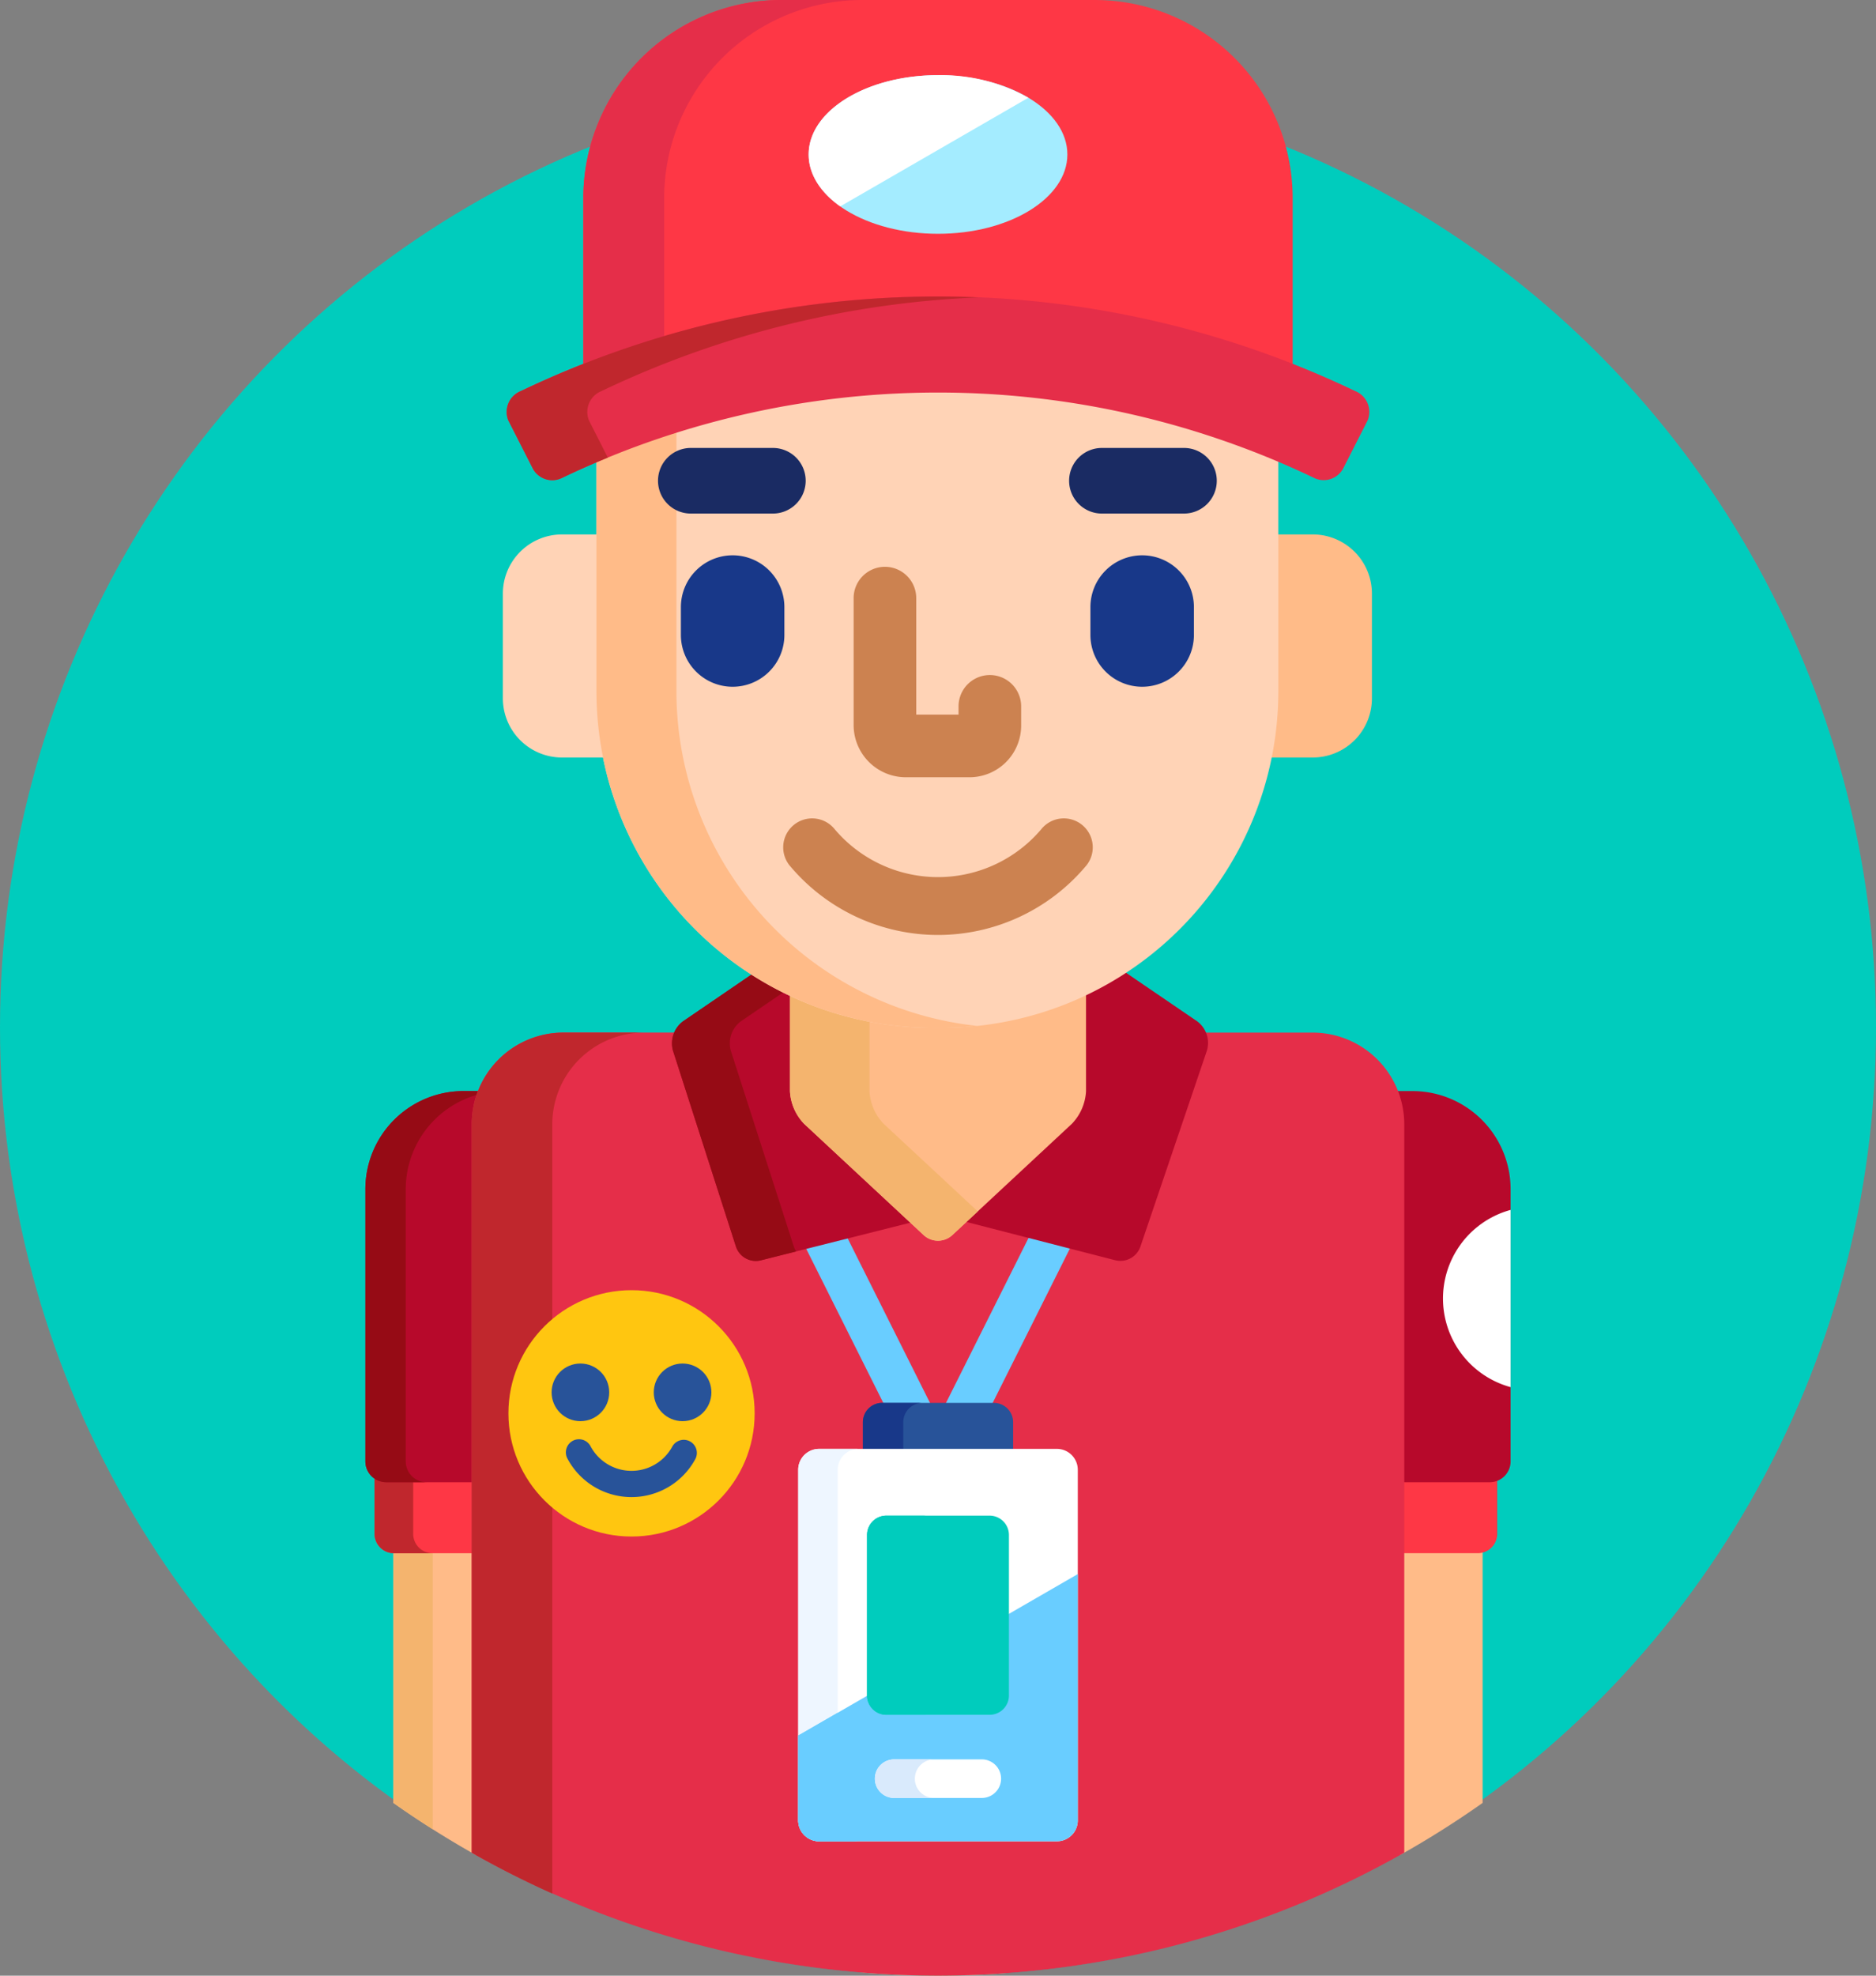
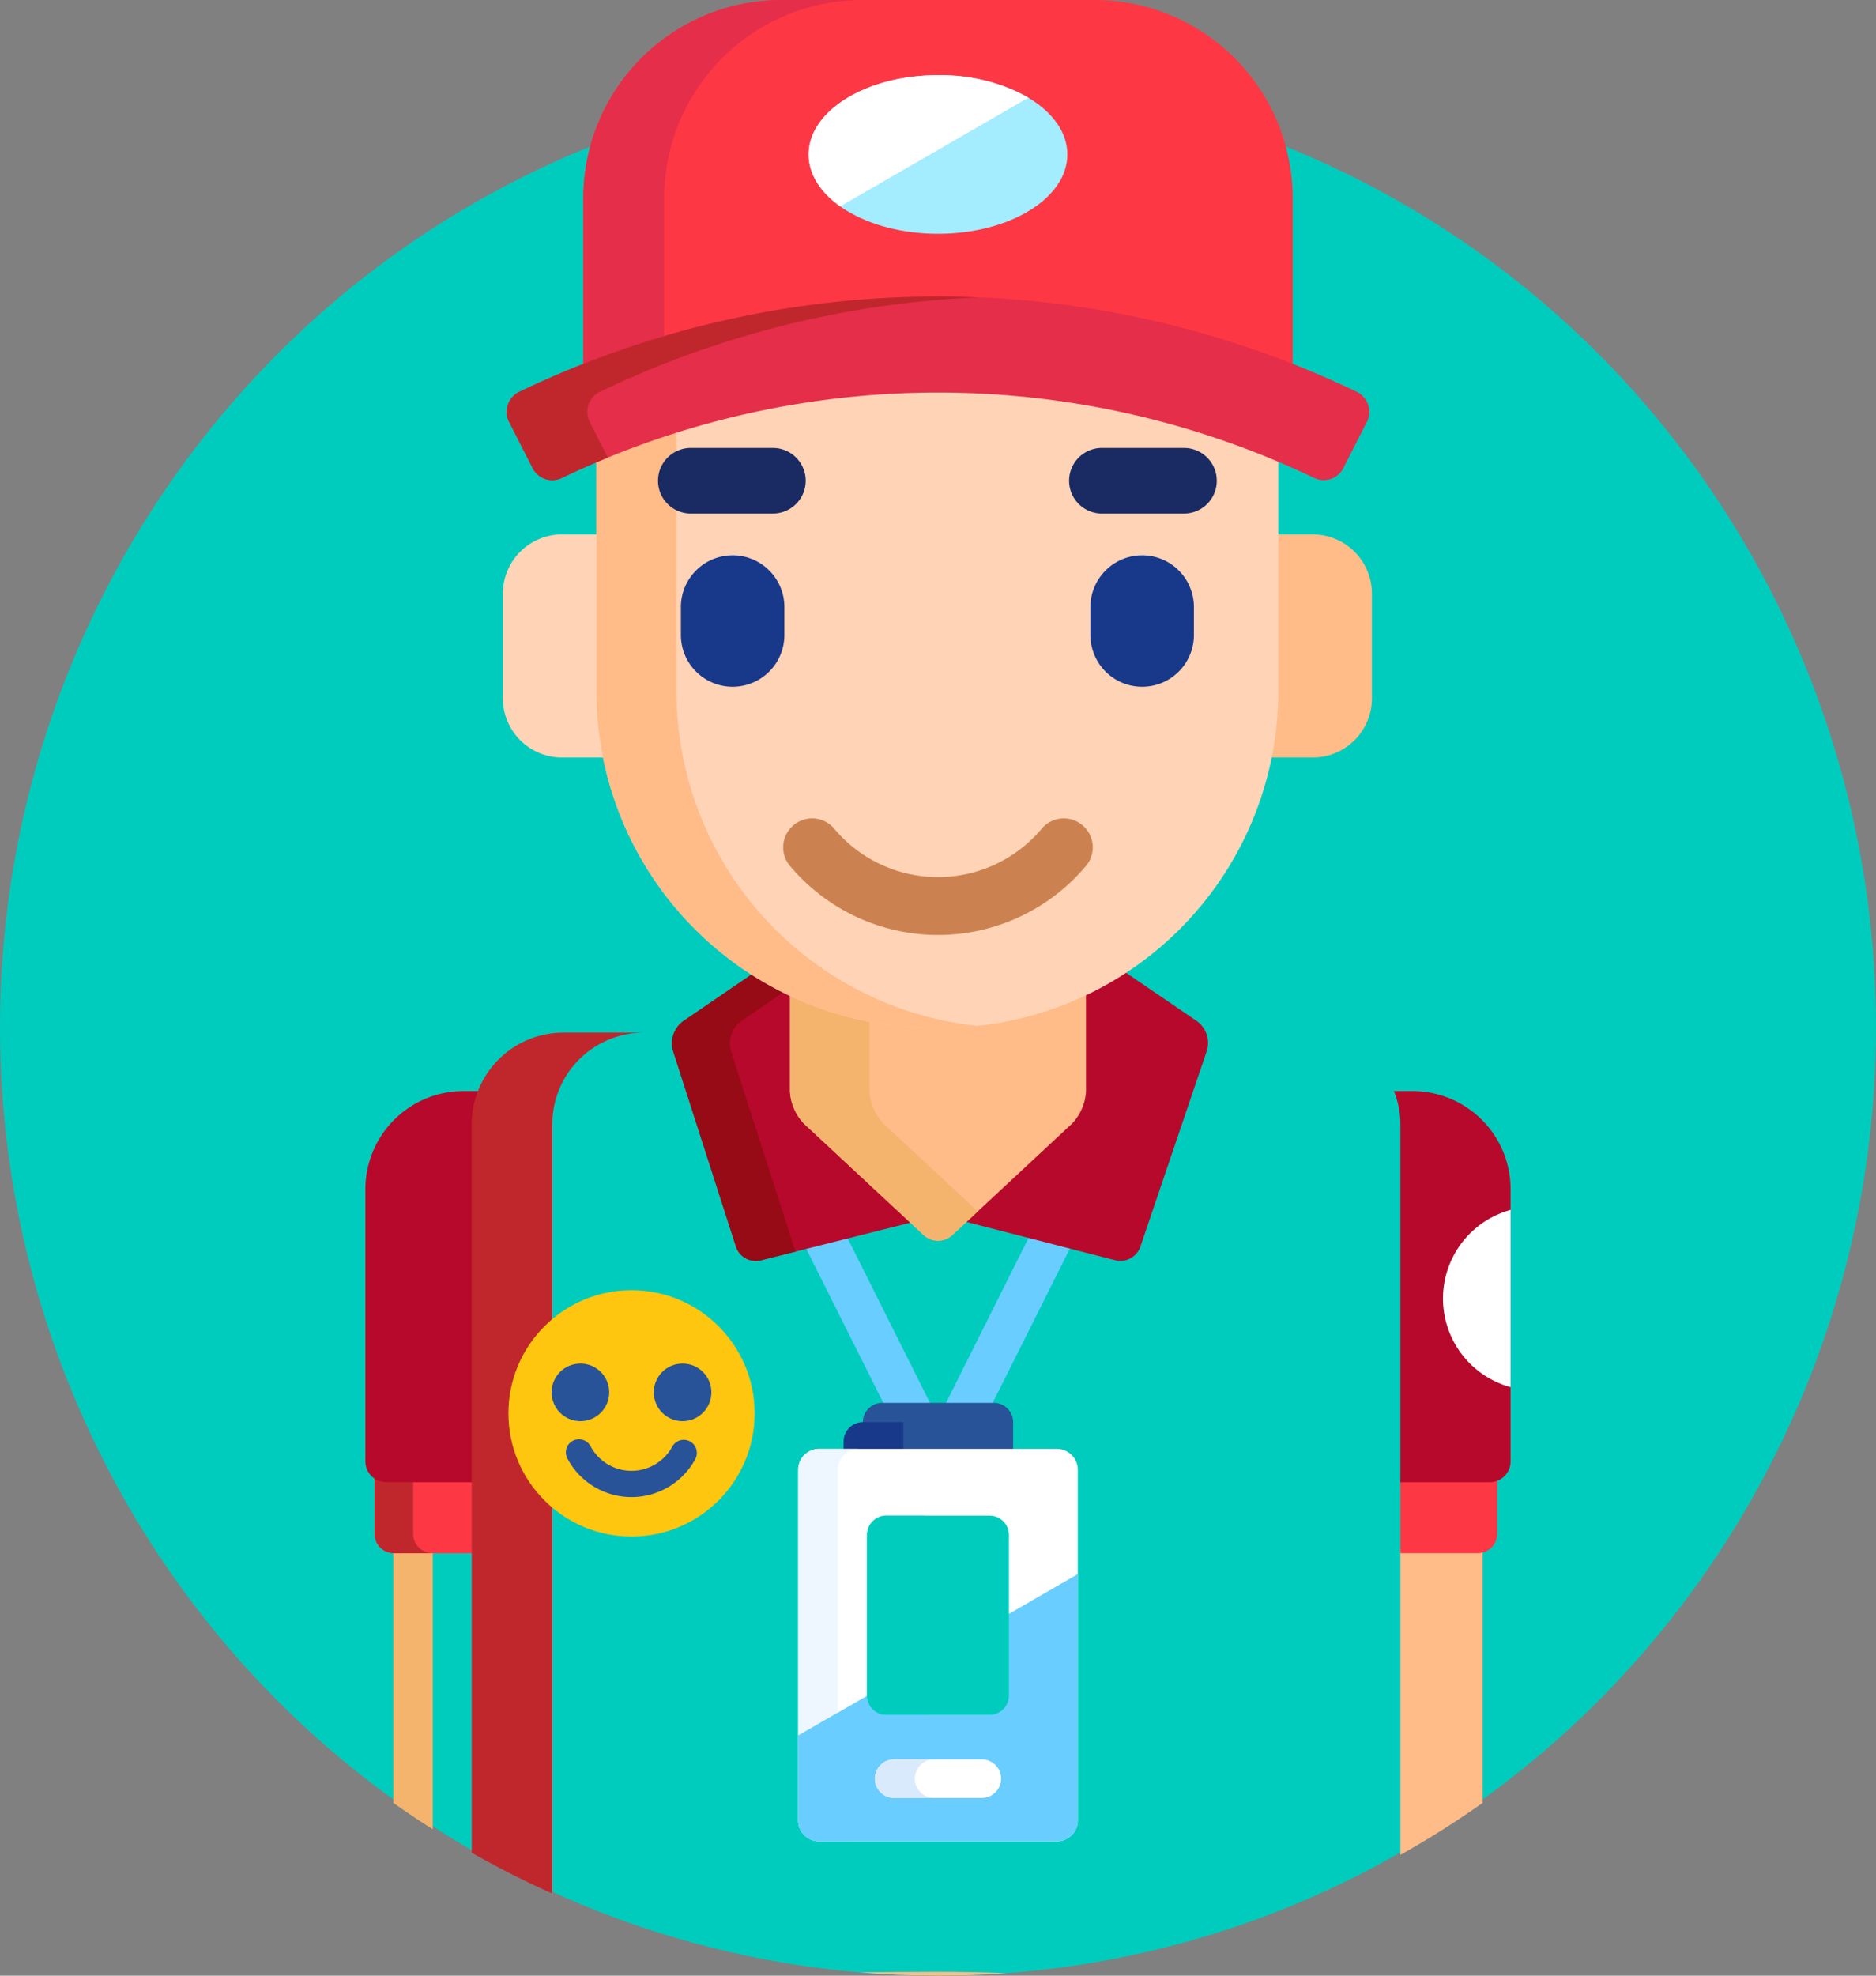
<svg xmlns="http://www.w3.org/2000/svg" width="190" height="200" viewBox="0 0 190 200">
  <rect x="0" y="0" width="190" height="200" fill="#808080" stroke="none" />
  <g id="amusement-park" transform="translate(-11.503)">
    <ellipse id="Ellipse_575" data-name="Ellipse 575" cx="95" cy="96" rx="95" ry="96" transform="translate(11.503 8)" fill="#00ccbd" />
    <g id="Group_9390" data-name="Group 9390" transform="translate(51.344 156.745)">
-       <path id="Path_16604" data-name="Path 16604" d="M123.12,401.427h-8.274c-.018,0-.034,0-.051-.005v25.707a95.784,95.784,0,0,0,8.325,5.258Z" transform="translate(-114.795 -401.362)" fill="#fb8" />
      <path id="Path_16605" data-name="Path 16605" d="M383.743,401.333h-7.852v30.959a95.778,95.778,0,0,0,8.326-5.258V401.268A1.941,1.941,0,0,1,383.743,401.333Z" transform="translate(-273.9 -401.268)" fill="#fb8" />
      <path id="Path_16606" data-name="Path 16606" d="M243.619,511c-2.654,0-5.3.036-7.937.064q3.926.322,7.937.327,3.5,0,6.939-.252C248.252,511.06,245.938,511,243.619,511Z" transform="translate(-188.46 -468.136)" fill="#fb8" />
    </g>
    <g id="Group_9391" data-name="Group 9391" transform="translate(51.344 156.806)">
      <path id="Path_16607" data-name="Path 16607" d="M114.846,401.427c-.018,0-.034,0-.051-.005v25.707q1.956,1.382,3.986,2.665V401.427Z" transform="translate(-114.795 -401.422)" fill="#f4b46e" />
      <path id="Path_16608" data-name="Path 16608" d="M255.182,511.992c.107,0,.213,0,.32,0l.182,0Z" transform="translate(-200.343 -468.801)" fill="#f4b46e" />
    </g>
    <g id="Group_9392" data-name="Group 9392" transform="translate(49.442 149.25)">
      <path id="Path_16609" data-name="Path 16609" d="M120.153,382.44H111.1a2.1,2.1,0,0,1-1.178-.359v6.029a1.959,1.959,0,0,0,1.953,1.953h8.274Z" transform="translate(-109.926 -382.081)" fill="#fe3745" />
      <path id="Path_16610" data-name="Path 16610" d="M384.942,382.779h-9.05V390.4h7.852a1.959,1.959,0,0,0,1.953-1.953v-5.812A2.11,2.11,0,0,1,384.942,382.779Z" transform="translate(-271.999 -382.42)" fill="#fe3745" />
    </g>
    <path id="Path_16611" data-name="Path 16611" d="M113.835,388.11v-5.67H111.1a2.1,2.1,0,0,1-1.178-.359v6.029a1.959,1.959,0,0,0,1.953,1.953h3.909A1.959,1.959,0,0,1,113.835,388.11Z" transform="translate(-60.484 -232.831)" fill="#c0272d" />
    <g id="Group_9393" data-name="Group 9393" transform="translate(48.507 110.449)">
      <path id="Path_16612" data-name="Path 16612" d="M118.695,286.092a8.824,8.824,0,0,1,.656-3.343h-1.888a9.942,9.942,0,0,0-9.93,9.931v27.554a2.113,2.113,0,0,0,2.113,2.113h9.049V286.092Z" transform="translate(-107.532 -282.749)" fill="#b7092b" />
      <path id="Path_16613" data-name="Path 16613" d="M376.1,282.75h-1.888a8.823,8.823,0,0,1,.656,3.343v36.256h9.05a2.113,2.113,0,0,0,2.113-2.113V292.681A9.942,9.942,0,0,0,376.1,282.75Z" transform="translate(-270.041 -282.75)" fill="#b7092b" />
    </g>
-     <path id="Path_16614" data-name="Path 16614" d="M119.242,283.023c.034-.092.071-.183.108-.274h-1.888a9.942,9.942,0,0,0-9.93,9.931v27.554a2.113,2.113,0,0,0,2.113,2.113h4.089a2.113,2.113,0,0,1-2.113-2.113V292.68A9.946,9.946,0,0,1,119.242,283.023Z" transform="translate(-59.025 -172.3)" fill="#960b15" />
-     <path id="Path_16615" data-name="Path 16615" d="M220.3,267.6H209.237a2.476,2.476,0,0,1-.07,1.238l-6.747,19.877a2.146,2.146,0,0,1-2.52,1.363l-14.746-3.791-1.659,1.544a1.747,1.747,0,0,1-2.327,0l-1.691-1.573-14.725,3.7a2.118,2.118,0,0,1-2.492-1.383l-6.385-19.857a2.471,2.471,0,0,1-.069-1.122H144.367a9.287,9.287,0,0,0-9.26,9.26v73.76a95.8,95.8,0,0,0,94.447,0v-73.76A9.286,9.286,0,0,0,220.3,267.6Z" transform="translate(-75.828 -163.069)" fill="#e52e49" />
    <path id="Path_16616" data-name="Path 16616" d="M139.213,306.143a12.05,12.05,0,0,1,4.055-9.018V276.862a9.287,9.287,0,0,1,9.26-9.26h-8.161a9.287,9.287,0,0,0-9.26,9.26v73.76q3.966,2.255,8.161,4.134V315.161A12.048,12.048,0,0,1,139.213,306.143Z" transform="translate(-75.829 -163.07)" fill="#c0272d" />
    <g id="Group_9394" data-name="Group 9394" transform="translate(92.907 124.811)">
      <path id="Path_16617" data-name="Path 16617" d="M262.081,337.283l8.355-16.691-4.188-1.077-8.894,17.768Z" transform="translate(-243.229 -319.515)" fill="#69cdff" />
      <path id="Path_16618" data-name="Path 16618" d="M234.261,337.362l-8.868-17.716-4.2,1.056,8.34,16.66Z" transform="translate(-221.195 -319.595)" fill="#69cdff" />
    </g>
    <path id="Path_16619" data-name="Path 16619" d="M200.654,266.993a4.763,4.763,0,0,1-1.305-3v-9.925a33.763,33.763,0,0,1-3.927-2.143l-7.3,4.983a2.781,2.781,0,0,0-1.016,2.96l6.385,19.857a2.118,2.118,0,0,0,2.492,1.383L211.6,277.18Z" transform="translate(-107.448 -153.519)" fill="#b7092b" />
    <path id="Path_16620" data-name="Path 16620" d="M192.964,259.871a2.78,2.78,0,0,1,1.016-2.96l4.655-3.175a33.726,33.726,0,0,1-3.211-1.808l-7.3,4.983a2.781,2.781,0,0,0-1.016,2.96l6.385,19.857a2.118,2.118,0,0,0,2.492,1.383l3.605-.907a1.988,1.988,0,0,1-.236-.476Z" transform="translate(-107.448 -153.519)" fill="#960b15" />
    <path id="Path_16621" data-name="Path 16621" d="M286.047,256.63l-7.568-5.163a33.833,33.833,0,0,1-4.086,2.268v9.979a4.761,4.761,0,0,1-1.305,3L262.223,276.82c.013,0,.025.01.038.013l15.505,3.986a2.146,2.146,0,0,0,2.519-1.363l6.747-19.877A2.724,2.724,0,0,0,286.047,256.63Z" transform="translate(-153.29 -153.238)" fill="#b7092b" />
    <path id="Path_16622" data-name="Path 16622" d="M232.994,260.157h-.885a33.5,33.5,0,0,1-14.489-3.279v10.1a5.146,5.146,0,0,0,1.43,3.284l12.132,11.287a2.137,2.137,0,0,0,2.86,0l12.132-11.287a5.146,5.146,0,0,0,1.43-3.284V256.822A33.494,33.494,0,0,1,232.994,260.157Z" transform="translate(-126.11 -156.501)" fill="#fb8" />
    <path id="Path_16623" data-name="Path 16623" d="M225.675,267.066v-7.444a33.433,33.433,0,0,1-8.055-2.655v10.1a5.146,5.146,0,0,0,1.43,3.284l12.132,11.287a2.137,2.137,0,0,0,2.86,0l2.6-2.417-9.534-8.87A5.148,5.148,0,0,1,225.675,267.066Z" transform="translate(-126.11 -156.589)" fill="#f4b46e" />
    <path id="Path_16624" data-name="Path 16624" d="M153.046,154.354V138.5h-3.873a5.991,5.991,0,0,0-5.991,5.991v10.6a5.991,5.991,0,0,0,5.991,5.991h4.549A33.7,33.7,0,0,1,153.046,154.354Z" transform="translate(-80.749 -84.398)" fill="#ffd3b6" />
    <path id="Path_16625" data-name="Path 16625" d="M346.073,138.5H342.2v15.854a33.756,33.756,0,0,1-.675,6.727h4.549a5.991,5.991,0,0,0,5.991-5.991v-10.6A5.992,5.992,0,0,0,346.073,138.5Z" transform="translate(-201.614 -84.398)" fill="#fb8" />
    <path id="Path_16626" data-name="Path 16626" d="M202.03,100.711a89.22,89.22,0,0,0-34.6,7.043v23.572a34.093,34.093,0,0,0,34.093,34.092h.885A34.092,34.092,0,0,0,236.5,131.325V107.7A89.229,89.229,0,0,0,202.03,100.711Z" transform="translate(-95.528 -61.371)" fill="#ffd3b6" />
    <path id="Path_16627" data-name="Path 16627" d="M175.539,137.67V111.122q-4.126,1.288-8.1,2.976V137.67a34.093,34.093,0,0,0,34.093,34.092h.885a34.436,34.436,0,0,0,3.61-.19A34.1,34.1,0,0,1,175.539,137.67Z" transform="translate(-95.528 -67.715)" fill="#fb8" />
    <g id="Group_9395" data-name="Group 9395" transform="translate(80.463 56.215)">
      <path id="Path_16628" data-name="Path 16628" d="M199.822,151.974a5.241,5.241,0,0,1-5.241,5.241h0a5.241,5.241,0,0,1-5.241-5.241v-2.823a5.241,5.241,0,0,1,5.241-5.241h0a5.242,5.242,0,0,1,5.241,5.241v2.823Z" transform="translate(-189.34 -143.91)" fill="#183889" />
      <path id="Path_16629" data-name="Path 16629" d="M306,151.974a5.241,5.241,0,0,1-5.241,5.241h0a5.241,5.241,0,0,1-5.241-5.241v-2.823a5.241,5.241,0,0,1,5.241-5.241h0A5.241,5.241,0,0,1,306,149.151Z" transform="translate(-254.041 -143.91)" fill="#183889" />
    </g>
-     <path id="Path_16630" data-name="Path 16630" d="M245.81,168.2h-6.4a5.289,5.289,0,0,1-5.283-5.283v-12.85a3.17,3.17,0,1,1,6.34,0v11.793h4.286v-.836a3.17,3.17,0,0,1,6.34,0v2A5.235,5.235,0,0,1,245.81,168.2Z" transform="translate(-136.169 -89.518)" fill="#cc8250" />
    <g id="Group_9396" data-name="Group 9396" transform="translate(78.204 45.347)">
      <path id="Path_16631" data-name="Path 16631" d="M301.482,122.73h-8.314a3.321,3.321,0,0,1,0-6.641h8.314a3.321,3.321,0,1,1,0,6.641Z" transform="translate(-248.327 -116.089)" fill="#1a2b63" />
      <path id="Path_16632" data-name="Path 16632" d="M195.19,122.73h-8.314a3.321,3.321,0,1,1,0-6.641h8.314a3.321,3.321,0,0,1,0,6.641Z" transform="translate(-183.555 -116.089)" fill="#1a2b63" />
    </g>
    <path id="Path_16633" data-name="Path 16633" d="M231.649,224.011a19.584,19.584,0,0,1-14.908-6.892,2.93,2.93,0,1,1,4.456-3.8,13.711,13.711,0,0,0,20.9,0,2.93,2.93,0,1,1,4.456,3.8A19.583,19.583,0,0,1,231.649,224.011Z" transform="translate(-125.146 -129.363)" fill="#cc8250" />
    <path id="Path_16634" data-name="Path 16634" d="M251.74,368.811v-3.3a1.959,1.959,0,0,0-1.953-1.953h-11.31a1.959,1.959,0,0,0-1.953,1.953v3.3Z" transform="translate(-137.629 -221.546)" fill="#285399" />
-     <path id="Path_16635" data-name="Path 16635" d="M240.616,368.811v-3.3a1.959,1.959,0,0,1,1.953-1.953h-4.093a1.959,1.959,0,0,0-1.953,1.953v3.3Z" transform="translate(-137.629 -221.546)" fill="#183889" />
+     <path id="Path_16635" data-name="Path 16635" d="M240.616,368.811v-3.3h-4.093a1.959,1.959,0,0,0-1.953,1.953v3.3Z" transform="translate(-137.629 -221.546)" fill="#183889" />
    <path id="Path_16636" data-name="Path 16636" d="M248.071,413.083a2.119,2.119,0,0,1-2.113,2.113H221.865a2.119,2.119,0,0,1-2.113-2.113v-35.5a2.119,2.119,0,0,1,2.113-2.113h24.092a2.119,2.119,0,0,1,2.113,2.113Z" transform="translate(-127.409 -228.799)" fill="#fff" />
    <path id="Path_16637" data-name="Path 16637" d="M223.755,413.083v-35.5a2.12,2.12,0,0,1,2.113-2.113h-4a2.119,2.119,0,0,0-2.113,2.113v35.5a2.119,2.119,0,0,0,2.113,2.113h4A2.12,2.12,0,0,1,223.755,413.083Z" transform="translate(-127.409 -228.799)" fill="#eef6ff" />
    <g id="Group_9397" data-name="Group 9397" transform="translate(92.343 159.346)">
      <path id="Path_16638" data-name="Path 16638" d="M219.752,432.863a2.119,2.119,0,0,0,2.113,2.113h24.092a2.119,2.119,0,0,0,2.113-2.113V407.926l-28.319,16.35v8.588Z" transform="translate(-219.752 -407.926)" fill="#69cdff" />
      <path id="Path_16639" data-name="Path 16639" d="M223.755,454.764v-10.9l-4,2.311v8.588a2.119,2.119,0,0,0,2.113,2.113h4A2.12,2.12,0,0,1,223.755,454.764Z" transform="translate(-219.752 -429.826)" fill="#69cdff" />
    </g>
    <g id="Group_9398" data-name="Group 9398" transform="translate(99.317 153.429)">
      <path id="Path_16640" data-name="Path 16640" d="M251.976,410.987a1.959,1.959,0,0,1-1.953,1.953H239.558a1.959,1.959,0,0,1-1.953-1.953V394.731a1.959,1.959,0,0,1,1.953-1.953h10.464a1.959,1.959,0,0,1,1.953,1.953Z" transform="translate(-237.605 -392.778)" fill="#00ccbd" />
      <path id="Path_16641" data-name="Path 16641" d="M241.666,410.987V394.731a1.959,1.959,0,0,1,1.953-1.953h-4.061a1.959,1.959,0,0,0-1.953,1.953v16.255a1.959,1.959,0,0,0,1.953,1.953h4.061A1.959,1.959,0,0,1,241.666,410.987Z" transform="translate(-237.605 -392.778)" fill="#00ccbd" />
    </g>
    <path id="Path_16642" data-name="Path 16642" d="M393.779,313.545a9.3,9.3,0,0,0,0,17.943Z" transform="translate(-229.281 -191.066)" fill="#fff" />
    <circle id="Ellipse_576" data-name="Ellipse 576" cx="12.469" cy="12.469" r="12.469" transform="translate(62.995 130.606)" fill="#ffc610" />
    <g id="Group_9399" data-name="Group 9399" transform="translate(67.369 138.031)">
      <circle id="Ellipse_577" data-name="Ellipse 577" cx="2.918" cy="2.918" r="2.918" fill="#285399" />
      <circle id="Ellipse_578" data-name="Ellipse 578" cx="2.918" cy="2.918" r="2.918" transform="translate(10.348)" fill="#285399" />
      <path id="Path_16643" data-name="Path 16643" d="M166.191,378.883a7.345,7.345,0,0,1-6.474-3.87,1.327,1.327,0,1,1,2.336-1.258,4.7,4.7,0,0,0,8.276,0,1.327,1.327,0,0,1,2.336,1.258A7.345,7.345,0,0,1,166.191,378.883Z" transform="translate(-158.098 -365.362)" fill="#285399" />
    </g>
    <path id="Path_16644" data-name="Path 16644" d="M199.965,30.4a98.227,98.227,0,0,1,35.92,6.868v-17.2A20.064,20.064,0,0,0,215.821,0H184.109a20.064,20.064,0,0,0-20.064,20.064v17.2A98.224,98.224,0,0,1,199.965,30.4Z" transform="translate(-93.462)" fill="#fe3745" />
    <g id="Group_9400" data-name="Group 9400" transform="translate(62.793)">
      <path id="Path_16645" data-name="Path 16645" d="M172.23,34.447V20.064A20.064,20.064,0,0,1,192.294,0h-8.186a20.064,20.064,0,0,0-20.064,20.064v17.2Q168.069,35.678,172.23,34.447Z" transform="translate(-156.254)" fill="#e52e49" />
      <path id="Path_16646" data-name="Path 16646" d="M228.827,94.28a2.234,2.234,0,0,1-2.96.9,88.229,88.229,0,0,0-76.108,0,2.234,2.234,0,0,1-2.961-.9l-2.495-4.9a2.273,2.273,0,0,1,1.262-2.98,97.953,97.953,0,0,1,84.494,0,2.272,2.272,0,0,1,1.262,2.98Z" transform="translate(-144.102 -46.815)" fill="#e52e49" />
    </g>
    <path id="Path_16647" data-name="Path 16647" d="M152.467,89.4a2.273,2.273,0,0,1,1.262-2.98,97.887,97.887,0,0,1,38.166-9.485,97.914,97.914,0,0,0-46.329,9.485A2.273,2.273,0,0,0,144.3,89.4l2.495,4.9a2.235,2.235,0,0,0,2.961.9q2.285-1.093,4.616-2.046Z" transform="translate(-81.31 -46.829)" fill="#c0272d" />
    <ellipse id="Ellipse_579" data-name="Ellipse 579" cx="13.103" cy="8.031" rx="13.103" ry="8.031" transform="translate(93.4 7.606)" fill="#a4ecff" />
    <g id="Group_9401" data-name="Group 9401" transform="translate(93.4 7.608)">
      <path id="Path_16648" data-name="Path 16648" d="M235.56,19.477c-7.236,0-13.1,3.6-13.1,8.031,0,2.011,1.209,3.848,3.2,5.256l19.054-11A18.079,18.079,0,0,0,235.56,19.477Z" transform="translate(-222.457 -19.477)" fill="#fff" />
      <path id="Path_16649" data-name="Path 16649" d="M250.467,459.851h-8.876a1.953,1.953,0,0,1,0-3.906h8.876a1.953,1.953,0,0,1,0,3.906Z" transform="translate(-232.927 -285.45)" fill="#fff" />
    </g>
    <path id="Path_16650" data-name="Path 16650" d="M243.686,457.9a1.953,1.953,0,0,1,1.953-1.953h-4.047a1.953,1.953,0,0,0,0,3.906h4.047A1.953,1.953,0,0,1,243.686,457.9Z" transform="translate(-139.528 -277.841)" fill="#d9eafc" />
  </g>
</svg>